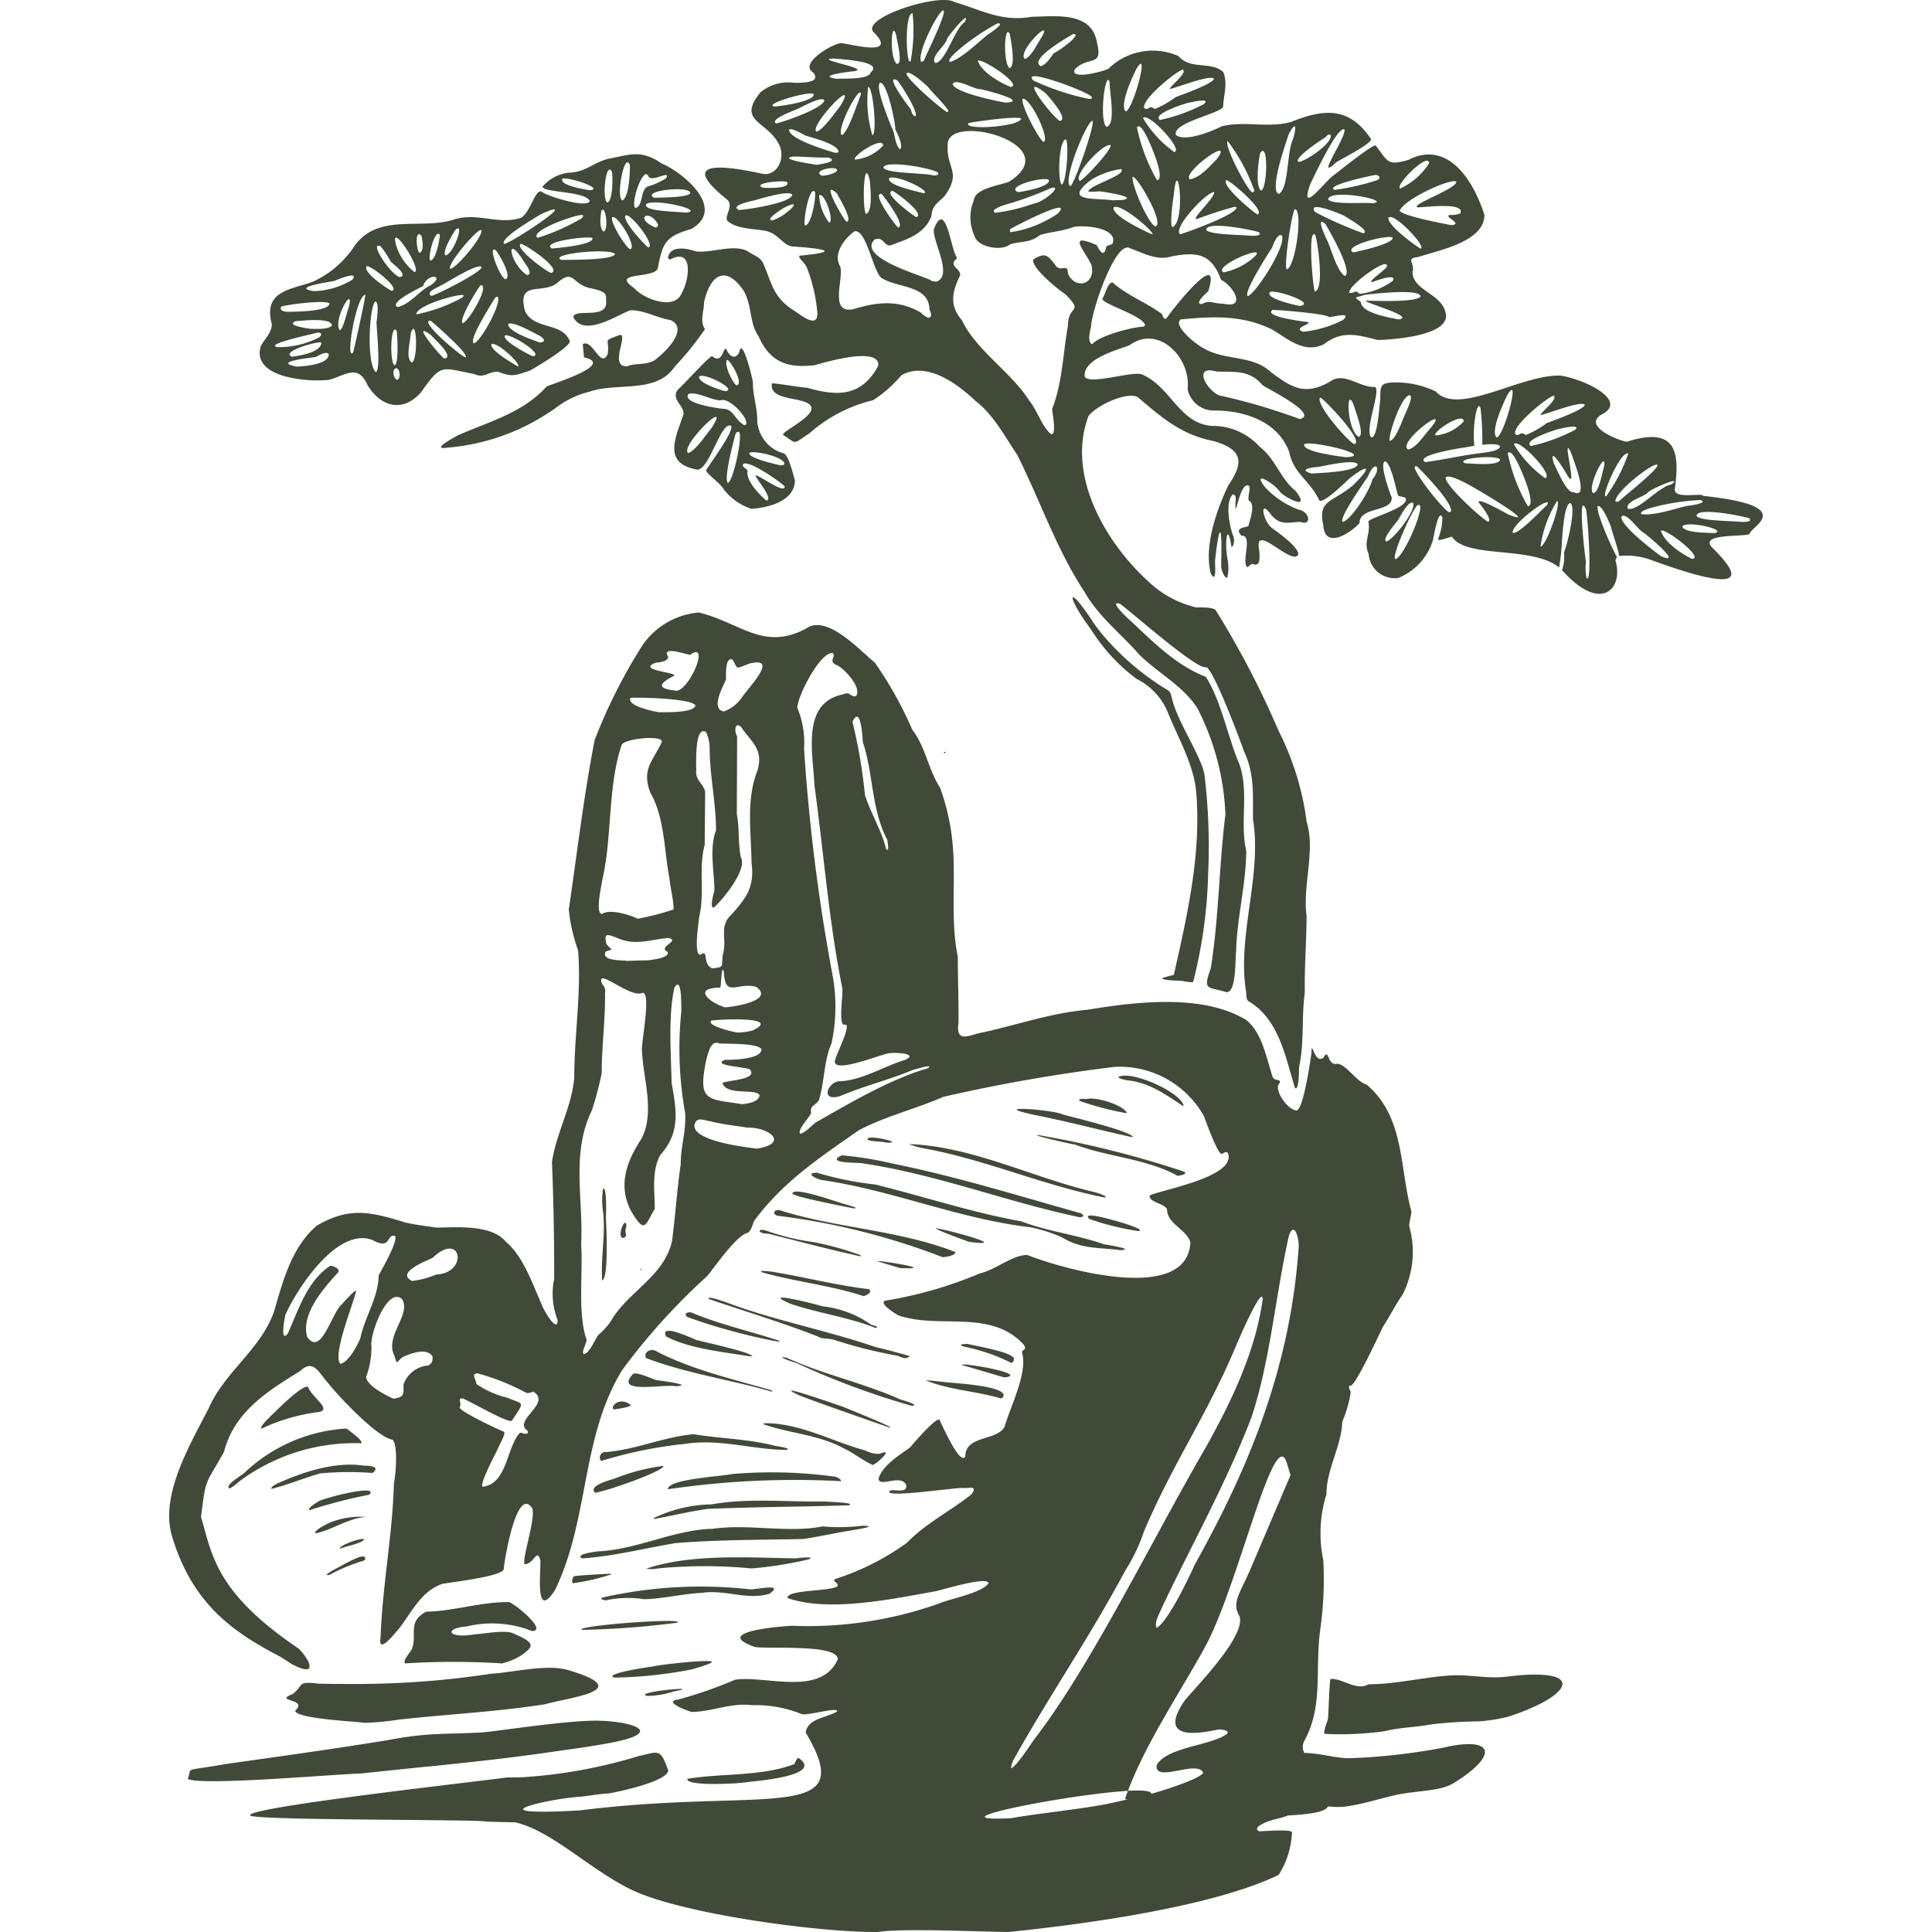
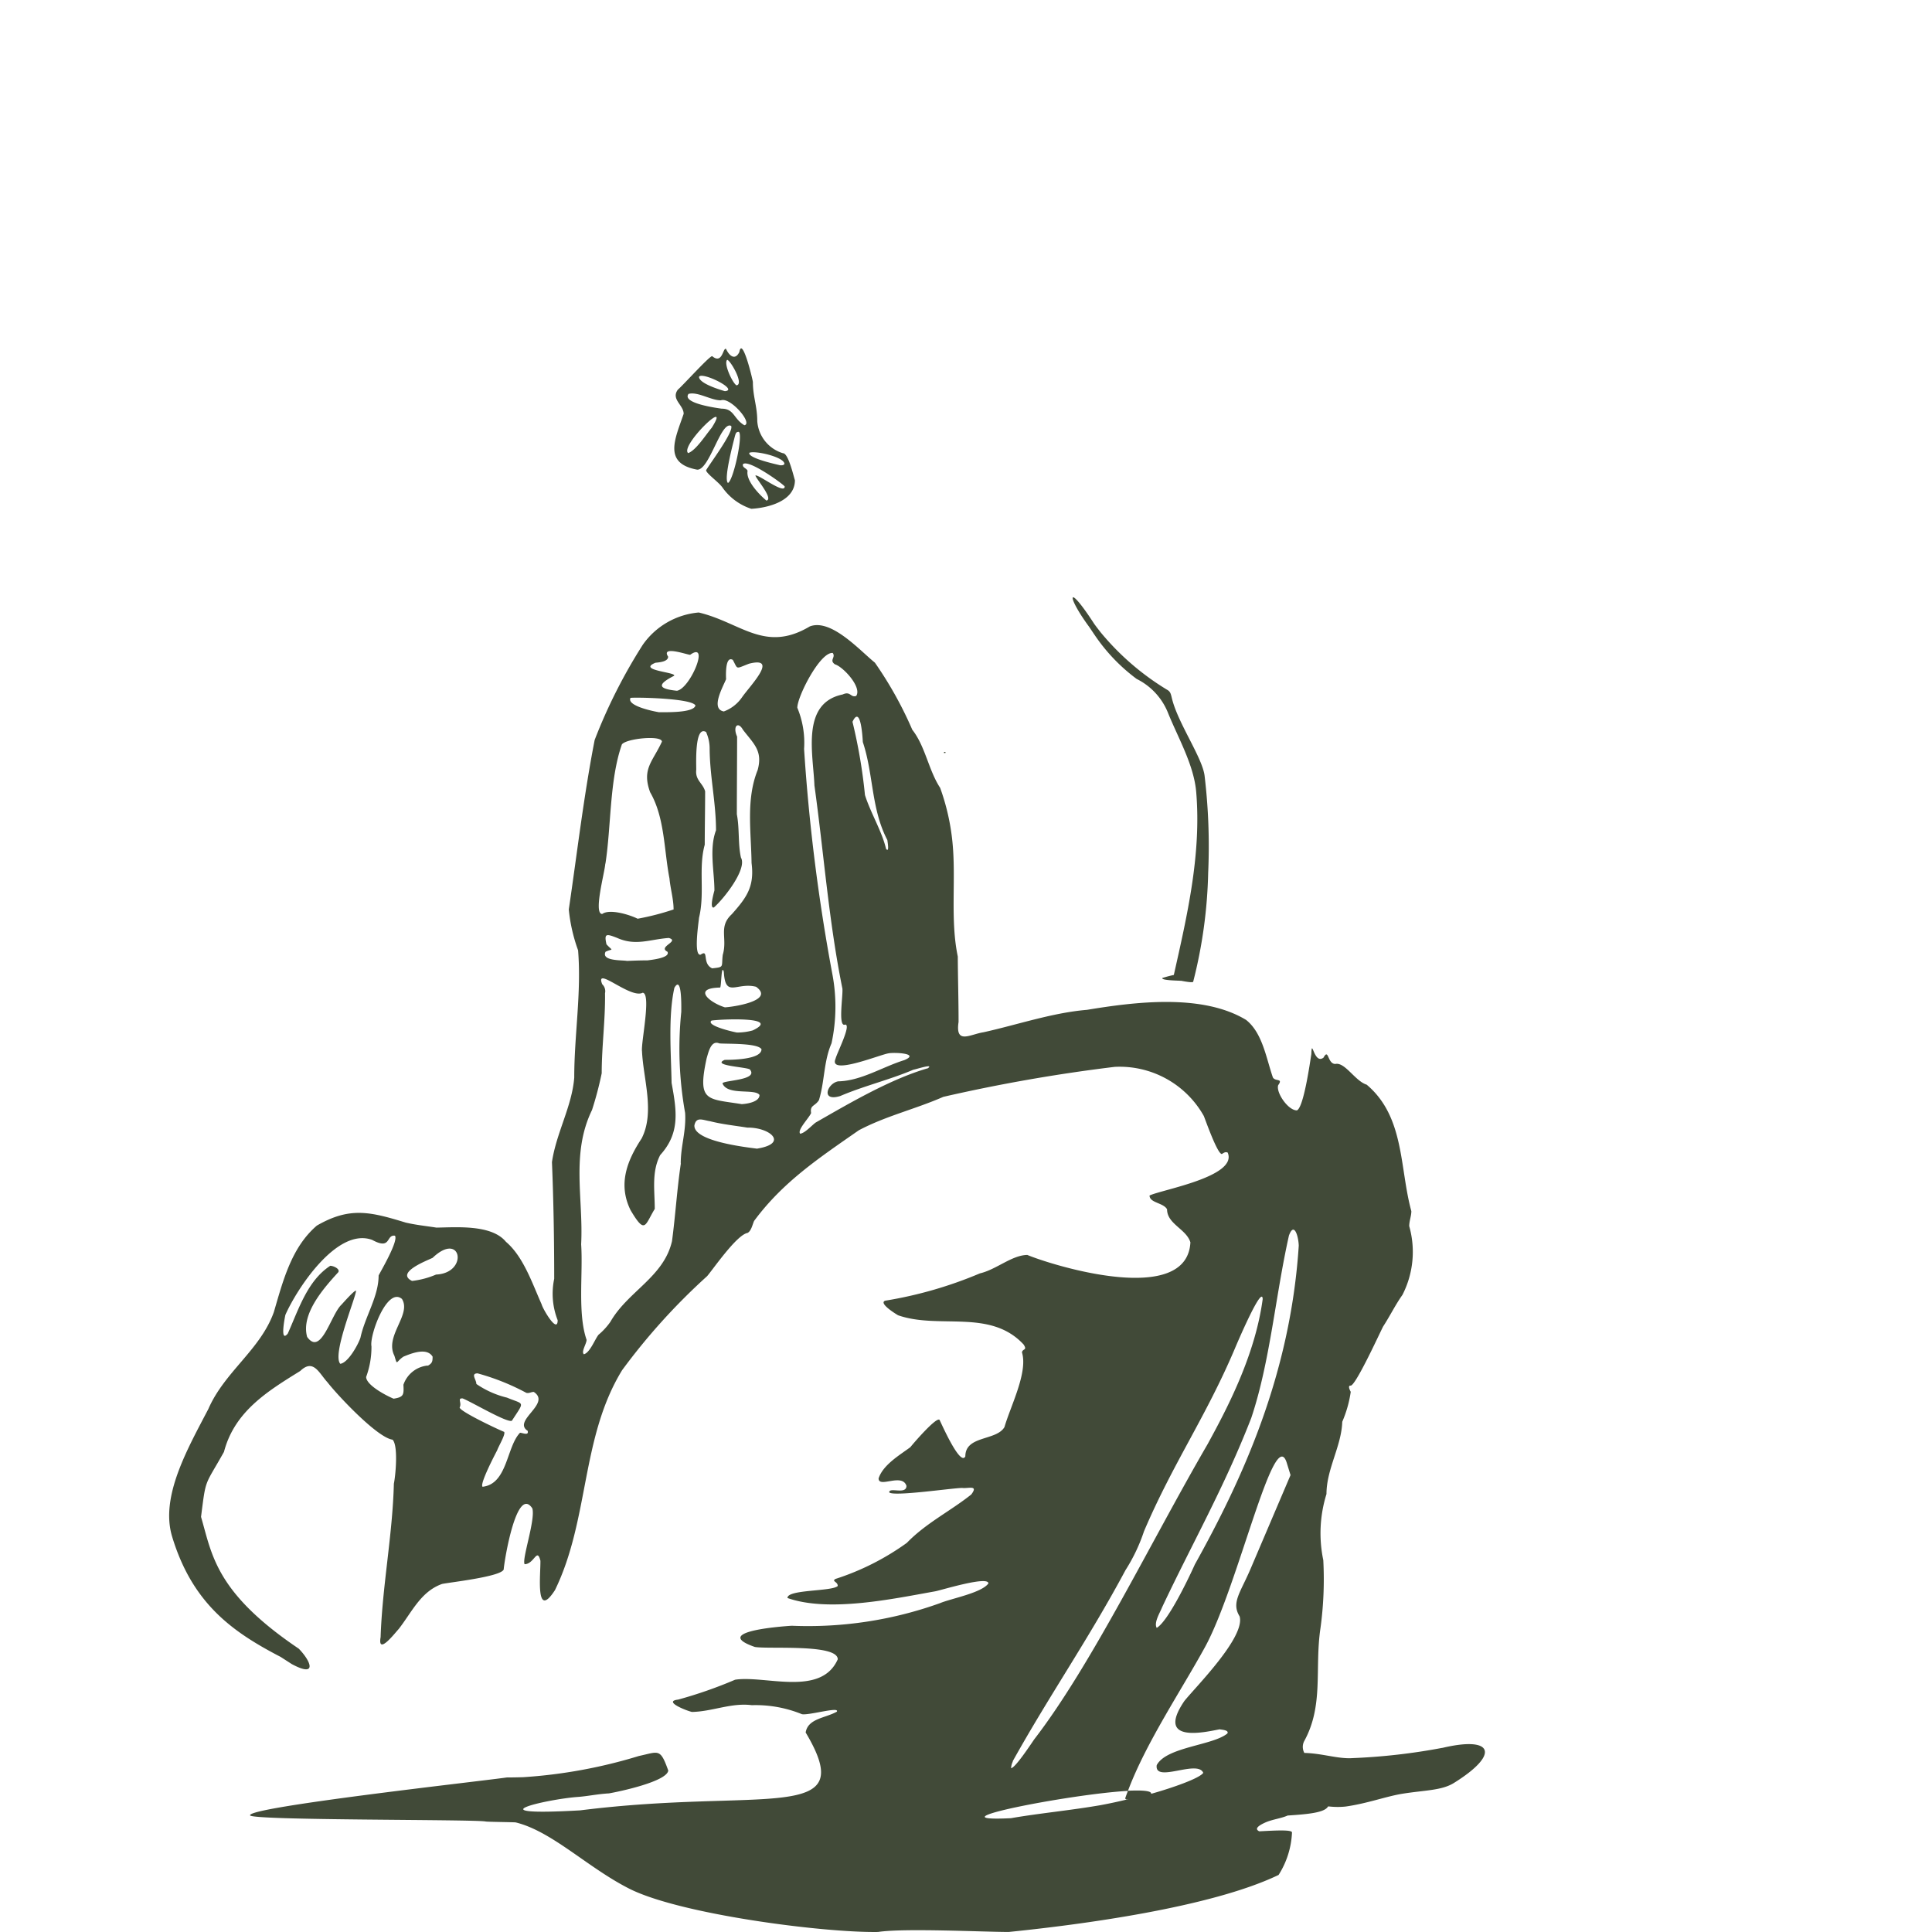
<svg xmlns="http://www.w3.org/2000/svg" fill="none" viewBox="0 0 172 172">
  <path fill="#414a38" d="M128.387 155.609a54.5 54.5 0 0 1-7.958.909c-1.275.095-2.703-.425-4.309-.46a1.13 1.13 0 0 1-.024-1.027c1.771-3.2.933-6.447 1.453-10.025.283-2.03.366-4.073.259-6.116a11.7 11.7 0 0 1 .284-5.879c0-2.232 1.334-4.251 1.405-6.435.366-.85.625-1.748.755-2.669-.059-.106-.283-.531-.035-.555.378.213 2.538-4.51 2.916-5.254.602-.921 1.086-1.924 1.724-2.822a8.4 8.4 0 0 0 .602-6.116c0-.472.189-.897.189-1.334-1.063-3.861-.578-8.394-3.979-11.263-1.015-.308-1.936-2.031-2.786-1.842-.72 0-.579-1.44-1.051-.567-.862.673-1.039-1.854-1.086-.319-.118.744-.685 4.782-1.287 5.018-.78.012-1.878-1.594-1.665-2.243.46-.638-.248-.307-.472-.685-.591-1.7-.921-3.967-2.385-5.124-3.92-2.374-9.942-1.594-14.169-.898-3.093.26-6.175 1.323-9.21 1.996-1.192.177-2.526 1.133-2.219-.921 0-1.984-.059-3.861-.07-5.821-.686-3.294-.142-6.824-.473-10.166a20 20 0 0 0-1.098-4.853c-1.027-1.558-1.322-3.707-2.48-5.171a34 34 0 0 0-3.33-5.974c-1.322-1.063-3.895-3.956-5.796-3.224-4.003 2.386-6.14-.354-9.883-1.24a6.79 6.79 0 0 0-4.982 2.87 47.6 47.6 0 0 0-4.286 8.477c-.98 5.03-1.559 10.06-2.303 15.09.119 1.24.402 2.467.827 3.636.307 3.802-.342 7.533-.342 11.335-.201 2.562-1.606 4.935-1.984 7.521.142 3.447.2 6.966.2 10.39a6.44 6.44 0 0 0 .308 3.684c0 1.275-1.346-1.039-1.429-1.417-.826-1.842-1.618-4.239-3.176-5.561-1.275-1.559-4.416-1.287-6.187-1.264-.909-.141-1.842-.236-2.739-.448-3.14-.957-4.97-1.429-7.91.271-2.268 1.948-3.011 4.924-3.826 7.698-1.204 3.365-4.392 5.313-5.833 8.631-1.854 3.554-4.298 7.805-3.223 11.359 1.818 6.009 5.431 8.512 9.658 10.708l.992.638c2.255 1.216 1.77-.189.625-1.37-7.438-5.018-7.721-8.394-8.701-11.736.448-3.518.295-2.668 2.042-5.785.945-3.613 3.897-5.408 6.79-7.202 1.168-1.122 1.664.177 2.42 1.003.909 1.169 4.44 4.936 5.797 5.113.52.519.272 3.188.118 3.92-.118 4.581-1.027 9.091-1.18 13.66-.284 1.653 1.24-.319 1.617-.732 1.169-1.499 1.96-3.329 3.85-4.002.637-.142 5.23-.638 5.49-1.287.058-.803 1.156-7.533 2.55-5.443.295 1.015-.957 4.557-.685 4.97.862-.011 1.098-1.523 1.405-.307.023 1.228-.473 5.349 1.298 2.61 3.07-6.305 2.291-13.566 5.975-19.576a56 56 0 0 1 7.568-8.371c.52-.602 2.633-3.684 3.601-3.849.33-.177.437-.744.579-1.063 2.562-3.471 5.75-5.585 9.327-8.076 2.409-1.275 5.018-1.877 7.521-2.975a148 148 0 0 1 15.255-2.669 8.59 8.59 0 0 1 7.934 4.369c.083.177 1.204 3.4 1.606 3.388.201-.118.307-.212.519-.129.945 2.148-5.903 3.306-6.954 3.825 0 .661 1.24.638 1.559 1.228 0 1.311 1.723 1.759 2.078 2.94-.296 5.703-12.02 2.149-14.523 1.122-1.381.023-2.75 1.298-4.215 1.641a36.7 36.7 0 0 1-8.43 2.432c-.65.224 1.039 1.24 1.145 1.299 3.66 1.275 8.194-.602 11.17 2.597.366.555-.095.355-.142.709.543 1.783-1.016 4.77-1.559 6.647-.72 1.24-3.483.732-3.483 2.609-.46.945-2.207-3.105-2.302-3.258-.295-.248-2.267 2.03-2.598 2.444-.944.696-2.432 1.57-2.822 2.774 0 .898 2.09-.507 2.48.662 0 .826-1.535.082-1.535.578.33.401 5.561-.378 6.494-.39.555.071 1.464-.295.815.579-1.866 1.488-4.038 2.55-5.739 4.31a22.8 22.8 0 0 1-6.352 3.211c-.378.224.201.224.201.626-.496.507-4.522.295-4.475 1.074 3.696 1.299 9.398.071 13.177-.602.59-.118 4.71-1.393 4.71-.697-.613.851-3.305 1.335-4.32 1.76a34.8 34.8 0 0 1-13.189 2.007c-1.133.071-7.167.543-3.282 1.889 1.24.212 7.379-.295 7.379 1.098-1.488 3.365-6.47 1.405-9.139 1.818a39 39 0 0 1-5.077 1.771c-1.381.154.78 1.004 1.24 1.098 1.807-.035 3.507-.838 5.325-.602a10.9 10.9 0 0 1 4.463.803c.638.118 3.389-.708 3.105-.224-1.027.578-2.574.602-2.774 1.853 4.9 8.218-3.708 4.877-20.072 6.931-9.73.555-2.94-.992-.248-1.192.874-.059 1.771-.26 2.81-.319.897-.154 5.148-1.051 5.278-2.031-.72-2.019-.839-1.677-2.61-1.299a45 45 0 0 1-10.307 1.889c-.46.012-.945.024-1.452.024-2.68.378-23.166 2.645-22.859 3.377.201.46 19.966.342 20.97.543.094.035 2.609.059 2.68.083 3.211.791 6.328 3.955 10 5.844 4.451 2.326 17.427 3.991 22.256 3.908 2.315-.354 9.363 0 11.63 0 6.187-.626 17.935-2.149 24.027-5.077a7.65 7.65 0 0 0 1.193-3.778c.012-.272-1.547-.177-2.916-.106-.319-.154-.331-.39.531-.78.626-.283 1.429-.366 1.995-.625 1.606-.107 3.105-.225 3.531-.709.023-.035.059-.071.082-.106.52.059 1.051.071 1.57.012 1.913-.272 3.578-.898 5.018-1.134 1.972-.319 3.507-.283 4.593-.956 4.145-2.574 3.507-4.203-1.015-3.129m-98.104-34.181c-.78-.779 1.334-5.809 1.393-6.518-.118-.094-1.145 1.075-1.299 1.24-.944.874-1.806 4.629-3.058 2.869-.578-2.066 1.547-4.415 2.775-5.761.177-.307-.472-.579-.72-.567-2.043 1.334-2.822 3.908-3.779 6.033-.743.909-.236-1.57-.212-1.665.956-2.184 4.57-7.851 7.734-6.671 1.712.933 1.204-.495 2.019-.377.342.46-1.323 3.258-1.453 3.542 0 1.889-1.216 3.66-1.617 5.537-.213.638-1.098 2.232-1.795 2.326m7.78.154a2.54 2.54 0 0 0-2.16 1.712c.047.885.036 1.098-.873 1.239-.638-.259-2.445-1.204-2.445-1.936a7.7 7.7 0 0 0 .473-2.727c-.19-.957 1.393-5.337 2.715-4.216.874 1.394-1.57 3.295-.673 5.054.284.933.107.555.803.083.661-.272 2.078-.862 2.598 0 0 .436-.036.59-.437.814m.744-8.123a7.5 7.5 0 0 1-2.137.567c-1.523-.744 1.381-1.83 1.83-2.055 2.574-2.455 3.235 1.358.307 1.488m8.147 13.885c.165.508-.473.189-.673.201-1.205 1.251-1.11 4.557-3.33 4.805-.283-.212 1.05-2.774 1.299-3.247.106-.33.79-1.464.614-1.641-.614-.248-3.956-1.83-3.956-2.172.225-.425-.248-.839.272-.803.803.318 4.002 2.219 4.38 1.983 1.17-1.806 1.11-1.405-.437-2.054a8.2 8.2 0 0 1-2.727-1.216c0-.39-.531-.933.106-.945a20.6 20.6 0 0 1 4.345 1.736c.26.059.402-.083.661-.083 1.582 1.039-1.9 2.539-.566 3.448m18.289-68.61c.472.861.2.803 1.44.33 2.704-.685.071 1.984-.614 2.975a3.4 3.4 0 0 1-1.63 1.276c-1.192-.213-.117-2.114.201-2.87 0-.047-.141-2.172.614-1.711m1.488 36.436c.874 1.003-2.42.968-2.42 1.263.437 1.11 2.892.425 3.294 1.027 0 .626-1.133.791-1.582.815-3.082-.496-3.967-.177-3.13-4.061.166-.555.39-1.665 1.134-1.346.662.059 3.424-.048 3.755.519 0 .945-2.787.945-3.27.945-1.205.507 1.759.625 2.207.838m-2.196-5.514c-1.298-.39-2.975-1.712-.425-1.76.118-.082.095-2.172.33-1.404.13 2.385 1.134.897 2.87 1.334 1.76 1.275-2.243 1.818-2.775 1.83m2.48 2.054c-.46.13-.933.19-1.405.19-.248-.036-2.81-.615-2.267-1.063.661-.118 6.328-.39 3.672.873m-4.168-26.589c.212.46.33.968.33 1.488.012 2.467.567 4.817.567 7.285-.626 1.665-.142 3.672-.142 5.36-.035.142-.472 1.641-.047 1.511.886-.767 2.987-3.435 2.409-4.439-.272-1.193-.118-2.598-.366-3.86 0-2.291.024-4.606.024-6.908-.414-.933.082-1.393.519-.614.956 1.252 1.783 1.865 1.31 3.59-1.05 2.609-.578 5.49-.542 8.276.271 2.114-.45 3.082-1.76 4.558-1.216 1.121-.366 2.136-.803 3.612-.141 1.099.177 1.087-.944 1.205-.933-.425-.26-1.748-1.027-1.216-.638.141-.19-2.787-.142-3.294.531-2.185-.07-4.416.508-6.494 0-1.57.035-3.188.035-4.758-.213-.744-.897-.98-.791-1.925 0-.626-.142-3.908.85-3.365m-4.487-6.152c.307-.035 1.134-.082 1.134-.543-.673-1.027 1.747-.153 1.96-.165 1.794-1.275 0 3.023-1.18 3.2-1.642-.166-1.82-.532-.249-1.334.248-.32-3.341-.473-1.665-1.157m-2.22 3.13c.107-.072 5.456 0 5.786.672-.153.685-2.715.59-3.235.602-.319-.047-2.916-.543-2.55-1.275m-2.23 14.758c.519-3.33.353-7.438 1.463-10.614.366-.532 3.566-.85 3.566-.248-.827 1.794-1.806 2.42-1.05 4.498 1.31 2.267 1.227 5.124 1.723 7.675.083.92.366 1.853.366 2.763a23 23 0 0 1-3.2.826c-.673-.342-2.48-.91-3.152-.425-.815.012.236-3.743.271-4.475m5.538 7.84c.271.555-1.452.72-1.771.767-.614 0-1.228.024-1.842.048-.378-.083-2.314.035-1.901-.815.673-.319.697 0 .083-.661-.225-.992-.012-.945.932-.579 1.677.756 2.917.13 4.617.012 1.015.295-1.027.78-.118 1.228m1.192 18.832c-.342 2.279-.484 4.652-.79 6.931-.733 3.199-3.932 4.463-5.49 7.19a6 6 0 0 1-1.052 1.145c-.33.414-.755 1.583-1.299 1.736-.271-.212.237-.933.237-1.287-.815-2.35-.307-5.915-.484-8.501.212-4.073-.921-8.076.968-11.96a31 31 0 0 0 .862-3.27c0-2.386.33-4.76.295-7.12a.85.85 0 0 0-.248-.803c-.697-1.7 2.515 1.334 3.601.755.791.071-.165 4.475-.06 5.219.119 2.491 1.158 5.42-.035 7.757-1.322 2.007-2.113 4.097-.98 6.388 1.311 2.208 1.264 1.334 2.15-.118 0-1.642-.296-3.283.483-4.794 1.783-1.96 1.476-3.908 1.016-6.423-.047-2.61-.319-5.927.248-8.466.685-1.204.614 1.76.614 2.138a32.4 32.4 0 0 0 .342 8.996c.106 1.63-.39 2.928-.39 4.499m6.825-1.311c-1.11-.141-5.691-.673-5.608-2.078.165-.803.732-.472 1.405-.366 1.062.272 2.208.39 3.306.567 1.995-.036 3.707 1.405.897 1.865m9.386-36.188c.957 2.857.733 5.95 2.185 8.725 0 .071.212 1.193-.118.78-.366-1.57-1.382-3.212-1.878-4.794a47 47 0 0 0-1.11-6.517c.768-1.63.91 1.664.921 1.806m5.762 29.045c-3.317.968-6.954 3.105-9.965 4.83-.366.271-.944.932-1.37.991-.306-.307.792-1.405.969-1.842-.118-.72.33-.578.696-1.145.52-1.689.414-3.436 1.122-5.065.437-2.031.46-4.133.07-6.175a168 168 0 0 1-2.514-20.025 8.14 8.14 0 0 0-.602-3.672c0-1.003 2.03-4.982 3.152-4.876.296.401-.342.637.201 1.015.709.2 2.42 2.031 1.89 2.81-.508.177-.497-.46-1.205-.13-3.731.768-2.621 5.313-2.515 8.1.838 6.022 1.275 12.102 2.491 18.088.06.685-.413 3.483.248 3.2.567 0-.732 2.527-.862 3.046-.637 1.523 3.908-.354 4.711-.484.496-.106 2.858 0 1.417.602-1.948.602-3.86 1.854-5.892 1.89-.968.176-1.582 1.841.178 1.31 2.125-.91 4.392-1.44 6.529-2.35.141 0 1.889-.59 1.275-.118M114.75 110c.461-1.275.85.071.874.897-.744 11.465-4.983 20.721-9.245 28.372-.732 1.618-2.432 5.089-3.4 5.656-.272-.473.295-1.358.472-1.819 2.645-5.62 5.549-10.697 7.946-16.872 1.677-5.006 2.149-10.874 3.353-16.234m-24.594 46.803c3.33-5.975 6.742-10.851 10.048-17.026a15.4 15.4 0 0 0 1.641-3.448c2.598-6.092 5.526-10.201 8.112-16.317.023-.059 2.42-5.738 2.456-4.357-.685 5.125-3.306 9.989-4.912 12.929-5.042 8.678-10.331 19.659-15.432 26.27-.496.732-1.7 2.527-2.054 2.563.011-.201.059-.402.153-.591m12.315 2.857c.023-.259-.803-.318-2.066-.259-.083.236-.177.46-.248.696.023.024.059.048.082.071.095 0 .225-.023.366-.059a43 43 0 0 1-2.656.579c-2.728.472-5.455.72-7.958 1.157-7.545.366 5.195-2.137 10.414-2.432 1.605-4.286 4.758-8.962 6.859-12.799 2.952-5.384 6.175-20.025 7.285-16.388l.331 1.074-3.554 8.336c-.909 2.137-1.736 3.011-.98 4.239.543 1.853-4.014 6.387-4.923 7.544-2.645 3.896 2.054 2.704 3.152 2.515.106.036.85.047.685.366-1.287 1.075-5.431 1.193-6.293 2.822-.225 1.641 3.636-.531 4.144.685-.319.484-2.704 1.322-4.628 1.865" />
-   <path fill="#414a38" d="M66.72 158.632c.26-.048 6.777-.52 4.357-2.137-.178.07-.248.401-.378.566-2.987 1.11-6.388.791-9.493 1.299-.26.708 4.935.437 5.514.26m67.417-9.351c-1.724.212-3.282-.213-5.018-.107-2.361.142-4.888.792-7.261.78-1.122.637-2.255-.52-3.4-.473-.107.13-.189 3.354-.237 3.59-.059.2-.413 1.098-.307 1.299 1.771.094 3.542.011 5.302-.225 1.523-.366 2.727-.342 4.297-.626a38 38 0 0 1 4.156-.259 15 15 0 0 0 2.598-.414c5.915-1.924 6.99-4.463-.142-3.565m-96.002 8.005c1.618-.166 3.235-.343 4.853-.52 2.184-.248 4.357-.519 6.482-.838 1.912-.26 3.412-.484 4.569-.697 5.762-1.027 1.854-2.078-1.216-2.031-2.857.048-8.253.898-9.941 1.051-1.5.071-2.61.083-3.66.13a28 28 0 0 0-3.98.425c-.236.036-.472.083-.732.13-4.722.768-9.575 1.441-14.345 2.114-4.026.708-3 .224-3.436 1.334 1.18.637 12.917-.414 15.444-.484 1.96-.213 3.955-.414 5.962-.626m-12.043-6.458c-1.842.72 1.429.377.2 1.487 0 .72 5.432.968 6.211 1.086.555-.011 1.086-.059 1.63-.106.424-.047.85-.094 1.286-.165.508-.059 1.016-.106 1.524-.165 3.86-.378 7.84-.626 11.594-1.217 2.255-.637 8.17-1.239 2.043-3.046-1.901-.555-4.936.225-6.884.331-3.825.59-7.686.885-11.559.909h-.578c-1.063 0-2.137 0-3.188-.024-1.984-.259-1.3.166-2.28.898m31.502.189c.815 0 1.63-.142 2.409-.402 3.01-.531-3.66.024-2.409.402m5.821-3.035c-.248-.248-4.806.272-5.266.413-.378.036-4.428.65-3.471.992a38.5 38.5 0 0 0 6.99-.744c.26-.094 1.735-.495 1.735-.661m-27.333.142a68 68 0 0 1 8.63 0 5.7 5.7 0 0 0 1.819-.779c.909-.709 1.287-1.016-.791-1.878-.626-.377-2.763.048-3.507.071-2.255.413-2.81-.531-.637-.708a9.64 9.64 0 0 1 5.797.413c1.428-.024-1.583-2.479-2.055-2.574-2.385-.047-4.97.815-7.367.85-1.736.909-.756 2.066-1.287 3.353-.154.296-.838 1.016-.59 1.264m15.691-3.023s.095.024.13.024c2.81-.059 5.62-.272 8.407-.638.779-.46-8.548.213-8.548.614m16.777-3.211c1.31-.921-1.086-.378-1.688-.366-4.38-.496-8.82-.26-13.13.708-.366.154-.118.177.19.272a9.3 9.3 0 0 1 3.435-.107c1.677-.035 3.46-.484 5.16-.566 2.054-.319 4.085.696 6.033.07m-17.51-.932a18.4 18.4 0 0 0 3.389-.78v-.059c-.106-.011-3.259.154-3.342.237-.059.153-.224.484-.047.59m19.848-2.196c-4.097-.059-9.375-.437-13.33.921.342.047.685.047 1.027-.024a43 43 0 0 1 8.348 0c1.712-.141 3.4-.413 5.065-.803.756-.307-.933-.13-1.098-.094m-19.033 0c2.763-.189 5.55-.898 8.288-1.358 3.767-.307 7.592-.283 11.382-.366 1.44-.213 2.858-.543 4.298-.768.354-.07 2.515-.389.968-.413-1.169.142-2.35.166-3.53.059-3.129.614-6.6-.248-9.788.213-3.377.059-6.765 1.854-10.19 2.007-.082.012-2.207.248-1.44.626m6.399-3.507c1.582-.283 3.164-.673 4.77-.897 4.18-.177 8.371-.189 12.55-.319.768-.248-1.935-.307-2.136-.342-3.318.059-6.777-.331-10.06.259a12.3 12.3 0 0 0-5.148 1.217c0 .035 0 .07.024.082M53 132.892c1.133-.177 5.856-1.842 6.069-2.349 0-.012-.012-.024-.024-.036-1.5.189-2.975.579-4.38 1.146-.13.047-2.42.614-1.665 1.239m21.878-1.039c-.035-.212-.342-.33-.531-.389a41.8 41.8 0 0 0-9.174-.236c-.968.224-5.715.436-5.715 1.357a77.5 77.5 0 0 1 15.42-.72m-45.539 8.336c.956-.52 1.972-.945 3.022-1.252l.13-.094c.248-.874-2.019.519-2.326.661-.153.071-1.653.862-.814.685m.944-2.326c.543-.26 1.818-.413 2.149-.838-.354-.178-2.456.649-2.149.838m2.326-2.834a7.5 7.5 0 0 0-3.188.484c-.2.095-1.476.673-1.37.992 1.488-.295 3.047-1.405 4.558-1.476m.259-1.972c.91-.98-3.896.26-4.474.567-.095.059-1.051.602-.874.815a46 46 0 0 1 5.349-1.382m-4.451-1.889a27.6 27.6 0 0 1 4.734-.047c.85-.661-.578-.649-.755-.649-2.562-.39-5.36.543-7.687 1.57-.118.071-.684.331-.543.496 1.429-.354 2.846-.956 4.263-1.358m-8.017 1.334c.307-.165.59-.366.838-.614a17.23 17.23 0 0 1 10.898-3.424c.26-.2-1.299-1.298-1.323-1.31a14.38 14.38 0 0 0-9.126 3.991c-.32.248-1.771 1.109-1.276 1.346m57.878-3.082a2.6 2.6 0 0 1-1.299-.307c-2.987-.815-5.856-2.468-9.008-2.42-.012.011-.024.047-.024.094 2.302.815 4.912.921 7.12 2.137.909.413 1.724 1.11 2.61 1.488.353-.13 1.97-1.571.59-.992m-24.76.626c2.42-.744 4.9-1.252 7.415-1.512 3.164-.495 6.057.532 9.15.532.26-.177-.956-.331-1.027-.343-2.456-.637-4.841-.649-7.332-1.05-2.598.212-5.195 1.393-7.793 1.582-.472-.071-.744.555-.413.803m21.547-4.818c-.412-.13-6.812-2.385-3.907-1.015 2.62.992 5.348 1.913 8.005 2.857.732.106-3.625-1.641-4.085-1.83m-47.653-1.747c-.366-.52-3.377 2.585-3.814 3.022-.06.071-.52.567-.354.65a16.7 16.7 0 0 1 5.148-1.488c1.098-.248-.65-1.311-.98-2.172m27.203 1.948c.283-.036 1.464-.201 1.511-.39-1.027-.815-1.9.177-1.511.39m27.817-2.563c2.208.862 4.404.921 6.635 1.582.166-.059.19-.106.248-.271 0-.827-4.108-1.063-4.545-1.122-.437 0-2.35-.283-2.35-.189m-2.326 1.665c-3.294-1.476-6.836-2.208-10.107-3.707-1.192-.213.662.413.957.508a69.6 69.6 0 0 0 10.201 3.778c.791-.071-.933-.532-1.05-.579m-23.757-2.278c-1.806 1.865 2.728.897 3.779 1.109 1.806-.094-1.606-.531-1.748-.554-.401-.119-1.606-.709-2.03-.555m1.121-1.406c3.625 1.382 7.498 1.925 11.182 2.988.106-.024.153-.024.011-.107-3.435-1.003-6.966-1.794-10.2-3.447-.461-.343-1.217-.024-.993.566m28.125.626c1.51.425 2.951.874 3.73 1.087h.237c1.83-.331-3.967-1.323-3.967-1.099m-22.563-5.879c3.234 1.109 6.517 2.089 9.728 3.341.437.283.992.142 1.5.319a40 40 0 0 0 5.49 1.381c.342.059.732.378 1.039.177l.189-.118-1.145-.319a34 34 0 0 0-1.866-.472c-4.392-1.511-9.103-2.385-13.448-4.038-.319-.083-1.558-.578-1.476-.26m27.204 5.372c.035-.625-3.306-1.157-4.133-1.369-.295.012-.956.012-.342.236 1.464.295 2.892.779 4.227 1.452.177-.059.189-.118.248-.319m-30.982-2.042c1.983 1.086 5.218 1.405 7.403 1.771h.295c-.307-.413-4.368-1.275-4.97-1.44-.237-.083-3.342-1.571-2.728-.343m1.984-1.676a53 53 0 0 0 7.934 2.148c.118-.011.366 0 .13-.082-2.503-.815-5.077-1.405-7.521-2.385-.52-.319-1.122 0-.544.33m9.056-1.239c2.527.862 5.148 1.192 7.64 2.172.39-.118-.39-.283-.414-.295a9.35 9.35 0 0 0-4.357-1.641c-.53-.177-5.714-1.488-2.869-.236m7.014-1.287c-2.834-.331-5.656-1.063-8.454-1.523-.2-.048-1.511-.201-1.05.023 2.951.85 6.15 1.157 9.043 2.126.236-.071.839-.343.473-.614m-23.662-8.986a6.8 6.8 0 0 0-.023 1.96c.271 2.114-.213 4.192-.06 6.234.591-.153.367-5.041.331-5.478 0-.142.118-2.716-.236-2.716m24.382 6.471c.094.047.767.248 2.03.625 3.578.166-1.865-.696-2.03-.625m-21.1.791h.048c.153-.154-.095-.107-.047 0m12.291-4.818a62 62 0 0 1 14.64 3.684c.26-.012 1.134-.13 1.134-.46-4.995-1.948-10.402-2.102-15.455-3.66-.603-.272-1.016.283-.32.448m-.885 1.582c2.716.685 5.443 1.405 8.17 2.007.178-.035.036-.082-.07-.141a28 28 0 0 0-4.014-1.11 21 21 0 0 1-4.227-1.015c-.78-.284-.933.247.141.259m4.676-4.793c6.305.897 12.279 3.471 18.631 4.215a13.7 13.7 0 0 1 2.81.885c1.795 1.098 3.294.898 5.219 1.157 1.381-.059-1.063-.472-1.429-.519-2.397-.838-5.018-1.145-7.367-2.043-4.369-.779-8.702-2.219-13.012-3.282a29 29 0 0 1-5.195-1.051c-1.11.024-.059.543.355.638m10.212 4.333c.72.378 2.102.862 2.964 1.181 4.286.566-2.964-1.37-2.964-1.181m13.697-.85c1.405.496 2.857.85 4.321 1.074.945-.082-2.043-.932-2.102-.944-.283-.059-2.975-.874-2.231-.13m-41.596 1.688c.673-.059.106-.472.378-.98 0-1.133-.827.638-.378.98m21.122-6.683c6.707.945 13.035 3.46 19.624 4.841.318-.035.436-.118.13-.342-5.562-1.559-11.052-3.271-16.696-4.416a32 32 0 0 0-4.616-.756c-1.44.65.92.65 1.558.685m-5.974 2.716c.118.295 4.794 1.181 5.467 1.322.625 0-.662-.342-.673-.342-.638-.154-4.664-1.653-4.794-.98m11.748-4.015c5.443.992 10.603 3.295 16.057 4.369.095-.012.095 0 .083-.106a4.2 4.2 0 0 0-1.05-.39c-5.444-1.275-10.828-4.061-16.46-4.262.437.177.91.307 1.382.389m23.118 2.067a88 88 0 0 0-12.928-3.247c-1.063-.106 2.822.791 3.223.838 2.94 1.11 6.388 1.252 9.139 2.787.129-.024.98-.154.566-.378m-13.637-5.112c3.022.578 5.998 1.381 9.008 2.042.024 0 .036 0 .059-.024-.129-.519-5.868-1.877-6.245-2.007-.886-.413-6.565-.838-2.81-.023m-14.535 2.302c.402.153 1.17.118 1.653.236 1.89.094-1.983-.85-1.653-.236M96.78 97.85c-.083 0-.826-.107-.685.153 1.335.472 2.716.838 4.109 1.086l.118-.024c-.354-.708-2.774-1.44-3.554-1.227m2.799-1.96c0 .153.602.248.755.295 1.937.177 3.377 1.216 4.959 2.267h.095c-.237-1.193-4.629-3.176-5.81-2.562m51.986-51.809c-.814-.083-2.562.295-2.444-.567.449-3.27.118-5.573-4.262-4.18-.236.071-4.097-1.287-2.279-2.408 2.433-1.217-1.346-3.094-3.601-3.472-3.483-.165-9.138 3.649-11.146 1.405a8.3 8.3 0 0 0-3.601-.803c-1.428.024-1.31.308-1.346 1.606-.082.508-.248 3.554-.826 3.259-.555-.803.933-4.18.354-4.463-1.381.083-2.751-1.405-3.991-.472-2.278 1.31-3.471.496-5.313-.886-1.629-1.5-4.05-.956-5.951-2.09-.448-.177-2.81-1.995-2.03-2.562 2.833-.271 5.454-.413 8.135.898 1.499.897 2.845 2.148 4.593 1.322 1.653-1.275 2.999-.838 4.817-.39 1.24-.023 6.801-.366 5.998-2.562-.449-1.582-2.905-1.889-2.905-3.495.236-.85-.696-1.192.543-1.334 1.606-.567 5.857-1.299 5.857-3.743-.98-3.081-3.259-6.694-6.766-4.9-1.936.579-1.83.095-2.916-1.275-.272-.141-3.412 2.409-3.896 2.763-.886.791-2.881 3.389-1.937.697.366-.744 2.362-5.077 3.035-4.912.318.531-2.74 4.83-.709 2.94.484-.307 3.105-1.63 3.105-2.055-1.924-2.845-4.085-2.762-7.166-1.523-2.078.555-4.062-.13-6.14.378-.838.437-3.306 1.429-4.073.768-.355-1.086 3.872-1.878 4.203-2.492.023-1.062.437-2.03.012-3.105-1.063-.992-2.905-.165-3.979-1.417a5.63 5.63 0 0 0-6.234 1.11c-.343.225-3.472 1.063-3.011.071 1.228-1.275 2.55-.118 1.972-2.42-.473-2.751-3.66-2.303-5.797-2.267-2.68.484-4.452-.602-6.884-1.31C83.58-.68 76.165 1.728 77.9 2.98c2.007 2.173-2.42.85-3.082.862-.956.177-3.66 1.842-2.432 2.61.862 1.015-1.358.909-1.677.92a3.88 3.88 0 0 0-2.999.839c-2.102 2.562.449 2.527 1.582 4.522.756 1.334-.141 3.022-1.464 2.727-5.171-1.121-6.659-.555-3.117 2.29.697.568-.319 1.548.071 1.925.886.815 2.822.662 3.66.957.898.307 1.37 1.263 2.126 1.31 3.542.248 3.766.52.684.815-.378.035.402.65.555 1.004.484 1.216.791 2.49.933 3.79.283 1.983-1.523.425-2.078.082-1.877-1.169-1.984-2.562-2.716-4.18-.248-.554-.79-.696-1.298-1.027-1.181-.779-3.306.13-4.711-.047-.732-.271-2.291-.567-2.468.555.059.13.059.154.224.154 2.043-1.075 1.712 1.782.98 3.046-.685 1.558-3.447.425-4.215-.484-2.16-1.476 1.653-.815 2.09-1.724.449-2.314.673-2.87 2.999-3.542 3.164-1.842-.767-5.042-2.645-5.833-1.641-1.121-2.538-.885-4.38-.484-1.594.236-2.232 1.275-3.944 1.31-.885.119-1.7.556-2.278 1.24.07.543 3.648.378 4.191 1.24 0 .744-3.707-.33-4.31-.815-.566-.153-1.003 2.008-1.865 2.374-1.995.59-3.696-.473-5.762.082-2.999 1.063-7.001-.673-9.103 2.562a8.8 8.8 0 0 1-3.601 3.023c-1.925.708-4.463.78-3.648 3.778 0 .732-.638 1.31-.969 1.925-.968 2.987 4.652 3.258 6.164 3.01 1.476-.484 2.515-1.345 3.33.496 1.168 1.949 3.128 2.444 4.722.673 1.877-2.62 1.76-2.243 4.734-1.676.992.437 1.205-.224 2.173-.189 1.275.472 1.452.342 2.822-.106.708-.402 3.554-2.102 3.554-2.61-.661-1.723-3.13-.991-3.98-2.656-.79-2.881 1.595-1.453 2.882-2.562 1.476-1.276 1.251.153 2.952.496 1.57.318 1.346.602 1.381 1.192.106 1.63-2.798.555-2.928 1.37.944 1.9 4.061-.284 5.1-.602 1.193-.024 2.362.684 3.554.873 1.783.815-.72 3.105-1.511 3.637-.945.413-1.523.153-2.373.484-1.618.023.165-2.881-.626-2.798-1.665.613-.862.283-1.086 1.712-.65 1.334-1.31-1.37-2.208-.898-.012.024.106 1.17.106 1.181 2.916.65-3.117 2.432-3.341 2.61-2.137 2.349-5.077 3.093-7.864 4.32-.377.213-2.538 1.347-.956 1.11a19.3 19.3 0 0 0 9.918-3.742 8.1 8.1 0 0 1 2.774-1.252c2.444-.838 5.904.213 7.521-2.196a27 27 0 0 0 2.716-3.365c-.496-.732-.083-1.535-.083-2.408.603-2.586 2.02-3.271 3.566-.945.732 1.37.449 2.763 1.287 4.003.992 2.196 2.444 2.869 4.994 2.562.59-.154 5.81-1.771 5.668.047-1.464 2.715-3.566 2.774-6.329 1.96-.484 0-3.081-.46-3.14-.378-.26 1.228 1.747 1.287 2.49 1.511 3.012.697-1.558 2.633-1.51 3.058 1.334.898.85.815 2.326-.106a13.2 13.2 0 0 1 5.702-2.975 11.3 11.3 0 0 0 2.515-2.22c2.255-1.287 5.03.791 6.612 2.302 1.523 1.134 2.657 3.224 3.696 4.782 2.007 3.98 3.53 8.49 5.986 12.185 1.228 2.196 3.294 3.778 4.935 5.655 1.653 1.606 3.908 2.787 5.136 4.747 1.5 2.928 2.35 6.14 2.48 9.422-.567 4.557-.579 9.15-1.299 13.684-.697 1.995-.39 1.63 1.417 2.149.862-.012.732-2.834.838-3.672.071-2.987.897-5.986.897-8.926-.578-2.456.26-5.242-.602-7.686-.98-2.256-1.665-5.774-2.999-7.793-2.609-1.015-4.652-3.058-6.659-4.959-.236-.177-2.066-1.9-.98-1.547.98.697 6.919 5.975 7.686 5.644.685.248 3.2 7.002 3.365 7.521.933 1.948.78 3.85.791 6.01.827 5.065-1.452 10.414-.602 15.443.024.307-.012.52.166.744 2.703 1.559 3.282 4.83 4.156 7.687.023.035.059.07.082.106.319-.047.272-1.594.307-1.925.473-2.196.201-4.427.508-6.647-.047-2.267.153-4.546.153-6.824-.366-2.598.803-5.821.012-8.324a25 25 0 0 0-2.491-8.1 80 80 0 0 0-5.608-10.756c-.248-.284-1.323-.26-1.724-.248a9.3 9.3 0 0 1-3.578-1.712c-4.073-3.341-8.135-9.764-6.021-15.337.65-.874 3.294-2.185 4.368-1.689 2.161 1.842 3.909 3.377 6.801 3.932 2.551.756 2.692 1.877 1.275 3.932-1.039 2.172-2.172 5.407-1.57 7.828.567 1.062.366-.898.39-1.122.307-2.834.661-4.002.543.342-.024.673.508 1.5.567 1.063a3.7 3.7 0 0 0 .023-1.393c-.33-1.724-.024-3.554.319-1.299.035.272.389-.354.165-.909-.33-.838-.744-2.975-.047-3.696.354 0 .272.508.248.744-.059 1.89.366-2.007 1.204-1.511.166.342-.141.874-.023 1.31.649.32.106 1.677-.036 2.267-.094.118-1.358.107-.602.862 1.039-.07-.059 2.42.52 2.799.188-.083.212-.248.46-.284.744.284.614-.566.602-1.169-.614-2.727 2.916 1.44 3.471.32 0-.71-1.889-2.008-2.396-2.386-.756-.626-1.134-2.692 0-1.11.838.957 1.476.626 2.597.602.992.39.85-.909-.189-1.098a7.9 7.9 0 0 1-2.916-1.924c-1.381-1.688.791-.425 1.299.39.472.472 2.774 1.712 1.369-.119-1.346-1.062-1.783-2.845-3.211-3.943a5.63 5.63 0 0 0-4.192-1.854c-2.963-.153-3.742-3.565-6.34-4.605-1.015-.236-4.628.969-5.042.213-.177-1.618 3.106-2.42 4.003-2.798 2.574-1.866 5.478 1.121 5.16 3.92a2.394 2.394 0 0 0 2.503 1.9c2.644.024 5.584 1.016 6.552 3.72.343 1.853 1.878 2.562 2.657 4.262.283.425 2.361-1.618 2.704-1.936 1.558-1.24 2.184-1.24.331.59-1.807 1.559-3.177 1.263-2.669 3.566.118 2.125 2.291.838 3.223-.177 0-1.5 2.94-.945 2.87-2.28-.166-.389-1.122-2.998-.603-3.21.449 0 .898 2.042.98 2.325.26 1.051.095.614.839.91.507.85-3.153 1.747-3.294 2.113.224 1.157-.473 1.783.023 2.88a2.324 2.324 0 0 0 2.468 2.162c.059 0 .13 0 .189-.024a5.31 5.31 0 0 0 3.046-3.282c.13-.496.496-2.928.862-2.102 0 2.137-1.24 2.314.85 1.712 1.263 1.984 7.143.791 9.54 2.74.106-.591.177-1.193.224-1.784.036-.448.166-3.884.768-3.943.566.26-.236 3.625-.555 4.392.059.531 0 1.074-.177 1.582l.071.071c3.353 3.72 5.372 1.653 4.722-.815-.059-.141 0-.307.107-.413-.532-.92-1.89-4.062-1.724-4.534.354-.224 1.062 1.511 1.169 1.783.224.886.578 1.76.755 2.645a6.3 6.3 0 0 1 3.023.425c8.536 3.082 7.757 1.31 5.278-1.145-1.406-1.382 3.294-.933 3.306-1.276.212-.708 4.309-2.455-4.192-3.365M58.348 20.254c-1.924-.815-.578-1.736.225-.295 0 .224 0 .224-.225.295m2.645-1.322c-.59-.107-3.672-.083-3.483-.732.602-.614 5.538.566 3.483.732m.472-1.736c-.26.401-2.526.378-3.211.413-1.275-.626 3.211-1.122 3.211-.413m-3.778-1.594c.177.803 2.102-.578 1.606.272a6.6 6.6 0 0 1-1.665.743c-.638.378-.354 1.724-1.063 1.901-.46-.378.662-3.636 1.11-2.904m.036 6.411c-.225-.106-2.492-2.55-1.984-2.857.508-.095 2.692 2.75 1.984 2.857m-1.63-7.308c0 .672-.07 2.88-.684 3.128-.579-.283.2-4.474.684-3.128m0 7.473c-.46-.283-1.924-2.656-1.535-2.88.579 0 2.22 2.798 1.535 2.88m-1.605-6.907c.082.484.106 2.574-.414 2.751-.484-.236-.141-3.766.414-2.75m-.945 3.519c.354-.732.72 1.724.177 1.818-.39-.472-.248-1.251-.177-1.818m-3.46-2.893c.52-.189 3.826.91 2.421 1.027-.153-.023-2.763-.413-2.42-1.027m1.665 3.554a18.7 18.7 0 0 1-3.884 1.712c-.661-.543 2.397-1.665 2.716-1.724.141-.07 1.924-.661 1.168.012m-3.589-.39c3.944-1.783-2.538 2.527-3.27 2.645-.437-.496 2.869-2.385 3.27-2.645m-4.002 3.212c.283.33 1.51 2.397.838 2.574-.543-.26-1.618-3.153-.838-2.574m-2.964 6.494c-.366-.366 1.476-3.306 1.617-3.4.839-.013-1.062 3.258-1.617 3.4m-2.775-2.433c-.566-.307.484-.732.72-.861.614-.296 3.496-2.15 3.755-1.7-.082.495-4.014 2.455-4.475 2.561m4.416-5.868c.366.366-2.16 3.389-2.739 3.46-.342-.343 2.361-3.554 2.74-3.46m-2.314.036c.921-.945-.095 2.078-.838 2.22-.378-.284.673-1.96.838-2.22m-1.346.401c-.024.402-.342 2.208-.838 2.279-.319-.154.425-2.964.838-2.279m-.815 4.475c-1.015.46-1.77 1.677-2.963 1.948-.815-.401 1.995-1.7 2.279-1.877.377-1.157 1.995-1.004.684-.071m-.838-4.416c.094.319.283 1.476-.189 1.535-.248-.295-.413-2.137.189-1.535m-.614 3.247a4.84 4.84 0 0 1-1.641-2.42c-.614-2.314 2.42 2.314 1.641 2.42m-2.999-2.279q.514.638.886 1.346c.2.225 1.64 1.228.79 1.382-.885-.307-2.786-3.27-1.676-2.74M29.787 25c.13-.047 2.208-.956 1.594-.106a6.95 6.95 0 0 1-3.436 1.027c-2.125-.33 1.405-.814 1.842-.92m-4.758 2.303c.283-.154 4.073-.662 4.31-.272-.083.685-2.917.709-3.27.72-.249 0-1.264.107-1.04-.448m3.247 2.302c.354 0 .437.165.142.425a7.85 7.85 0 0 1-3.731.874c-1.157-.272 3.01-1.122 3.589-1.299m.342.91c-.082.885-2.03 1.168-2.633 1.239-1.086-.46 2.503-1.464 2.633-1.24m-2.207 2.124c-2.256-.436 1.275-.779 1.688-.861.26-.107.968-.579 1.169-.237 0 .957-2.35 1.075-2.858 1.098m1.18-3.376s-2.231-.26-1.275-.673c.295 0 3.235-.39 3.235.401-.366.378-1.487.272-1.96.284m3.436-1.842c-.154.354-.472 1.912-.78 1.96-.66-.933 1.394-4.286.78-1.96m.413 3.931c-.047.071-.07.083-.165.107-.378-.378.531-5.207 1.252-5.23.047.058-.898 4.462-1.087 5.123m1.204-7.662c.284-.154 3.153 2.066 2.208 2.184-.2-.083-2.609-1.63-2.207-2.184m.815 9.422c-.85-.744-.59-5.81-.047-6.282.401 0 .106 1.842.106 1.854.024.756.39 4.31-.059 4.428m1.854-3.66c.07.46.2 2.975-.189 3.057-.472-.295-.33-3.896.189-3.058m0 4.356a.84.84 0 0 1-.248-.873c.437-.638.767.802.248.873m1.358-1.547c-.614-.342-.107-1.995-.107-2.597.544-1.653.673 2.361.107 2.598m.39-4.286c0-1.015 6.08-2.467 3.648-1.263a14 14 0 0 1-3.649 1.264m2.479 3.932c-.449-.342-3.07-3.495-1.17-2.09.237.307 2.185 1.984 1.17 2.09m1.889-.106c-.484-.165-4.227-3.341-3.094-3.259.166.107 3.614 3.117 3.094 3.259m.755-1.24c-.472-.295 1.335-3.129 1.878-4.038.106-.094.118-.106.248-.118.401.543-1.559 4.085-2.126 4.144m3.92 2.067c-.33-.213-2.49-1.429-2.36-1.972.436-.342 2.762 1.83 2.36 1.972m1.346-.91c-.472-.188-2.798-1.428-2.49-1.853.424-.224 3.553 1.712 2.49 1.854m.614-1.818c.367.225.59.543 0 .59-.614-.212-2.703-.92-2.833-1.593.189-.484 2.61.897 2.822 1.003m-1.146-5.42c-1.487-.98-1.948-3.695-.437-1.475.119.283 1.134 1.405.437 1.476m2.137-.188c-.59-.248-3.187-2.184-2.692-2.586.402 0 3.838 2.35 2.692 2.586m.107-2.173c-1.098-.578 3.105-1.145 3.589-.932.212.602-3.153.897-3.59.932m.826 1.016c-1.18-.52 4.133-1.075 4.77-.543 0 .567-3.931.531-4.77.543m63.073 2.869c.449-.283 4.286 1.015 2.633 1.228-.307-.071-3.046-.638-2.633-1.228m6.659-1.452c-.661-.402-1.216-2.409-1.511-3.07-.118-.2-1.169-2.444-.189-1.523.283.46 2.538 4.368 1.7 4.605m.461 1.523c-.473-.425 3.494-3.377 3.306-2.362-.213.378-1.76 1.358-1.323 1.393.012 0 2.243-.885 1.854-.13a6.1 6.1 0 0 1-2.952 1.17c-.531-.378-.177-.142-.874-.071m6.293.307c-.401.555-4.156.366-4.864.377-.342.119 4.581 1.453 2.881 1.665-.732-.177-3.271-.531-3.342-1.558-.637-.496-.578-.33.378-.638.791-.094 4.936-.567 4.936.154m3.188-10.213c0 .649-4.227 2.09-3.425 2.278.614 0 4.216-.507 3.79.532a2.1 2.1 0 0 1-.944.141c-.614.154 1.252.791.154.91-.721-.13-4.605-.874-4.605-1.311.543-1.122 4.734-2.94 5.03-2.55m-2.421-1.642a6.15 6.15 0 0 1-2.574 2.244c-.507-.295 2.574-3.33 2.574-2.244m-.756 7.592c-.354-.189-2.88-1.995-2.88-2.727.401-.661 3.483 2.621 2.88 2.727m-2.503-.991c.189.53-2.94 1.216-3.483 1.334-1.086-.532 2.94-1.606 3.483-1.334m-1.476-5.573c.402.106.449.318.036.495-1.216.39-2.456.673-3.719.839-.957-.402 3.554-1.334 3.672-1.334m-.307 2.526c-.414-.106-3.849.177-3.932-.39.366-.944 5.809.19 3.932.39m-2.48 1.134c.354.236 2.385 1.37 1.665 1.535a35 35 0 0 1-4.286-1.89c-.779-1.098 2.35.19 2.633.355m-2.621 1.676c.177.39.874 4.841-.024 5.042-.177-.177-.661-5.727.024-5.042m1.204 7.32c.107.083 2.173-.566 1.275.26a10.1 10.1 0 0 1-3.542 1.051c-1.003-.354.768-.66.437-.862-.153-.023-4.073-.472-3.164-1.086.531 0 4.853.343 5.006.638m-.319-15.987c.118-.13.295-.354.484-.213.213.662-2.184 2.338-2.857 2.386-.531-.284 2.019-1.96 2.361-2.173m-3.412 11.736c-.295-.295.472-5.195.72-5.348.744.023.059 5.148-.72 5.348m.177-12.043c.744-1.37.638-.39.39.425-.59 1.145-.366 4.475-1.299 4.912-.862-.425.779-4.888.909-5.337m-1.487 10.107c.082-.2.484-1.358.885-1.063.378.957-2.349 5.172-3.046 5.384-.437-.248 1.747-3.695 2.161-4.31m-1.913 1.099a5.84 5.84 0 0 1-2.397 1.098c-1.133-.555 4.747-2.928 2.397-1.098m-3.944-2.692c0-.862 4.463.094 4.711.224.272.366-.625.307-.779.307-.519-.083-3.731-.07-3.932-.531m4.806-6.836c.767-1.11.614 3.27.071 3.34-.543-.353-.213-2.856-.071-3.34m-2.893-1.051a16.2 16.2 0 0 1 2.373 4.427c-.047.083-.13.13-.212.118-.484-.295-2.55-4.25-2.161-4.557m-.13 3.471c.343.035 3.601 2.81 2.763 3.058-.33-.165-3.271-2.597-2.763-3.058m-.838-1.877c-.602.614-1.511 1.688-2.409 1.806-.779-.543 4.05-4.026 2.409-1.806m-.248 2.94c.106.531-2.338 2.668-1.44 2.373a35 35 0 0 1 3.247-1.05c.07 0 .141 0 .188.046 0 .626-4.156 2.126-5.006 2.397-.755-.472 2.303-3.754 3.011-3.766m-3.696 3.128c-.295-.094.048-2.573.107-2.88.354-3.861 1.098 2.35-.107 2.88m2.834-10.98a15.3 15.3 0 0 1-3.955 1.44c-.768-.507 2.09-1.416 2.491-1.523.118-.011 2.019-.495 1.464.071m-1.901-3.022c.343.342-1.133 1.417-1.192 1.724.838-.201 3.648-1.311 3.943-.921-.094.46-2.94 1.452-3.4 1.629a8.4 8.4 0 0 1-1.866 1.063c-.602-.425-.484.188-.932-.071-.355-.72 2.94-3.377 3.435-3.436m-.767 7.344a9.9 9.9 0 0 1-2.786-3.023c.401-.614 3.636 2.822 2.786 3.023m-3.719 2.208c.354-.19 2.963 4.297 2.007 4.416-.661-.39-2.055-3.543-2.007-4.416m1.747 5.112c-.649-.248-3.625-1.688-3.436-2.385.626-.484 3.814 2.35 3.436 2.385m.437-4.805a15.8 15.8 0 0 1-1.795-4.735c.343-.425.98 1.063 1.063 1.24.106.224 1.535 3.388.72 3.495m-1.818-9.942c1.228-2.03-.319 3.731-.968 3.802-.579-.578.661-3.2.968-3.802M96.91 17.066c.33.012.65 0 .98-.035.401.047 3.601.531 1.983.779-.271 0-.543.012-.826.024-1.511-.237-4.534.177-1.913-1.819a6.9 6.9 0 0 1 2.692-.968c.472.579-2.975 1.464-2.928 2.02m1.89-9.777c-.025.91.601 3.802-.284 4.003-.673-.555-.107-5.101.283-4.003m.094 5.644c.059.425-2.409 3.105-2.751 3.164-.662-.472 2.207-3.483 2.75-3.164m-3.566 3.613s-.047 0-.07.011c-.615-.614 1.522-5.797 2.018-5.809.248.331-1.582 5.514-1.936 5.798m1.64-7.734a22.4 22.4 0 0 1-4.982-1.653c-.814-.945 2.267.177 2.432.213.154.059 3.79 1.346 2.55 1.44m-3.6 7.202c.224.614-2.373 1.063-2.751 1.087-1.134-.532 2.361-1.417 2.75-1.087m-.26-7.698c.2.236 2.09 2.279 1.251 2.456-.696-.39-3.896-4.534-1.251-2.456m.449 8.43c1.168-.319-.65 1.287-1.547 1.382a15.4 15.4 0 0 1-3.4.814c-.59-.283.956-.743.991-.743a30 30 0 0 0 3.956-1.453m-3.613 3.649c.59-.355 5.75-3 4.227-1.382a10 10 0 0 1-4.18 1.653c-.106-.059-.106-.142-.047-.26m4.947-7.993c.295.213.07 3.885-.366 4.015-.366-.248-.295-3.92.366-4.015m.673-9.386c.826-.012-1.228 1.475-1.747 1.712-.284.39-.674 1.003-1.146 1.157-1.228-.602 2.87-2.858 2.881-2.87m-2.952.508c-.26.39-.838 1.57-1.357 1.712-.78-.65 2.845-4.085 1.357-1.712M91.054 8.79c.684-.082 2.49 3.649 1.841 3.85-.484-.343-2.09-3.436-1.841-3.85m-.862 2.208c-.815.19-1.653.296-2.492.32-.059 0-1.853.046-1.452-.367.472-.118 6.765-1.015 3.944.047m-5.384-3.53c.342-.531 1.83.472 2.432.46.401.071 4.487 1.099 2.255 1.205-.874-.154-4.581-.921-4.687-1.665m5.16.272c-.945-.39-2.551-1.287-2.917-2.315.236-.354 4.109 2.173 2.916 2.315m-.048-4.664c.047.484.555 2.774-.047 2.987-.602-.52-.449-4.132.047-2.987m-2.019.035c-.685.532-2.279 2.114-3.306 2.397-.46-.142 1.063-1.31 1.11-1.37A20.7 20.7 0 0 1 88.8 2.083c.814-.083-.792.956-.91 1.027m-1.995-1.157c-.921.602-1.689 3.542-2.621 3.66-.52-.52.944-1.605 1.027-2.125.189-.425 2.172-2.75 1.594-1.535M84.004.926c.272.272-1.487 3.79-1.735 4.44a.36.36 0 0 1-.248.141c-.484-.614 1.57-4.7 1.984-4.581m-2.762.248c.153 1.429.083 2.88-.177 4.298a.3.3 0 0 0-.094.011c-.331-.377-.402-4.297.271-4.31m1.275 6.458c.602.744 1.346 1.405 1.901 2.196 0 .118 0 .13-.106.154-.685-.413-3.566-2.905-3.613-3.436.236-.354 1.594.897 1.818 1.098m-6.376 6.577c-.448-.225 2.48-2.173 2.48-1.264a3.88 3.88 0 0 1-2.48 1.252m.969 4.84c-.366-.212-.248-5.549.342-2.892 0 .508.295 2.61-.342 2.893m-2.74-5.442c-.578-.154-4.25-1.252-4.109-2.078.213-.154 1.134.366 1.394.52.401.153 3.093.79 2.987 1.499a.7.7 0 0 1-.26.059m.06 1.688c-.39.213-.827.33-1.264.354-1.087-.531 1.83-1.027 1.263-.354m-1.76-3.577c-.661-.52 3.884-5.231 2.125-2.28-.295.355-1.57 2.209-2.125 2.28m3.825-3.472c.166 0 .13.036.13.177-.319.803-1.18 3.472-1.7 3.601-.449-.354.992-3.353 1.57-3.778m1.96 9.009c.154.118 2.267 2.893 1.476 2.999-.212-.189-2.385-3.082-1.476-2.999m1.004-.26c.2.071 2.952 2.043 2.102 2.338-.201-.083-3.094-2.208-2.102-2.338m-.283-1.157c.755-.283 3.754 1.205 3.058 1.37-.685-.19-3.46-.768-3.058-1.37m-.532-.956c.295-.614 4.015.035 4.806.449.26.26-.19.283-.33.295-.78-.248-4.476-.166-4.476-.744m2.362-5.254c-.177-.177-2.35-3.117-1.134-2.468.26.26 1.877 2.786 1.63 3.176-.036 0-.06 0-.095.012-.26-.177-.248-.46-.39-.72m-1.227-6.411c.047.436.602 2.42.07 2.479-.72-.39-.53-4.286-.07-2.48M78.36 7.36c.614 0 1.322 3.377 1.358 4.203.165.248.791 1.63.366 1.712-.472-.567-.366-1.405-.744-2.019-.153-.425-1.488-3.577-.98-3.896m-.697 4.675a10.8 10.8 0 0 1-.377-4.297c.46 0 .814 4.238.377 4.297m-3.376-6.824c.425.07 4.427.212 3.235 1.228-.165.673-2.35.531-3.034.578-1.972-.283 1.31-.66 1.522-.673 1.713-.236-3.86-1.098-1.723-1.133m-1.842 3.164c.106.673-3.07 1.086-3.471 1.11-1.193-.165 3.14-1.44 3.47-1.11m-3.365 2.61c-.567-.367 1.605-1.146 1.759-1.217.472-.177 2.279-1.251 2.55-.838-.07.708-3.719 1.96-4.31 2.066m.993 5.207c.33.661-1.996.508-2.15.508-1.05-.425 1.843-.685 2.15-.508m-4.275 2.491c-.909-.401 1.217-.814 1.287-.838.272-.059 3.236-1.003 3.448-.508-.118.709-3.825 1.287-4.735 1.346m2.87.933c-.45-.142.838-.956 1.098-1.11 2.125-1.11-.048.968-1.098 1.11m3.01.46c-.224-.306.402-3.707.886-2.975.083.449-.295 2.881-.886 2.976m-.873-6.15c.98.023 1.96.105 2.94.094 1.074.342-.898.626-1.028.637-.26-.023-3.813-.578-1.912-.744m3.022 5.904a4.27 4.27 0 0 1-.897-2.444c.472-.295 1.358 2.243.897 2.444m.697-2.598c.177.402 1.44 2.385.85 2.515-.366-.307-2.409-3.955-.85-2.515m8.135 11.063a1.9 1.9 0 0 1-.673-.46c-1.984-1.169-3.885-.956-6.022-.307-2.172.437-.838-2.692-1.157-3.79-.685-1.169.39-2.491 1.24-3.129 1.05-.33 1.653 3.46 2.409 4.12 1.428.945 4.227.603 4.297 2.823.095.26.307.696-.106.744m12.433-3.956c-.047-.909-.46-.165-1.016-.59-.708-.91-.909-1.381-2.054-.661-.319.65 2.29 2.786 2.81 3.081 1.748 1.748.26.898.26 2.822-.46 2.515-.472 5.006-1.405 7.403 0 .39.401 2.16-.047 2.279-.744-.449-1.347-2.244-1.996-3.011-1.641-2.562-4.723-4.475-5.998-7.155-1.121-1.31-.885-2.491-.153-4.003.059-.578-.945-.779-.449-1.357.13-.06.142-.13.142-.26-.543-.72-.957-5.195-2.031-2.491-.177.98 1.724 4.097.272 4.663a.94.94 0 0 1-.508-.07c-.248-.32-6.683-1.972-5.054-3.66.78-.32.827.543 1.382.53 1.558-.578 3.046-.98 3.695-2.632.036-.945.59-1.157 1.193-1.807 1.5-2.101.13-2.42.248-4.486-.142-3.023 10.72-.118 5.478 3.235-.815.342-3.034.578-3.152 1.665a3.94 3.94 0 0 0 .059 3.164c.248 1.003 2.397 1.393 3.152.767.874-.319 1.783-.094 2.669-.838.92-.283 2.007-.343 2.975-.709.815-.212 4.05.012 3.495 1.488-.19.13-.39.083-.555.248-.165.956-.531.531-.85-.13-2.74-1.192-1.063.473-.472 1.771.425 1.736-1.43 2.244-2.102.756m8.796 3.979c-.283.189-.319-.213-.425-.378-1.381-1.027-3.082-1.641-4.392-2.81-.437 0-.638 1.063-.897 1.44-.119.45 3.506 1.465 3.79 2.338-.012.095-.071.118-.142.166-.957.011-3.908.803-4.522 1.523-.036 0-.083 0-.118.011-.354-.354-.106-1.133-.024-1.546.036-1.334 2.196-7.852 3.507-6.955 1.216.437 2.385 1.122 3.707.697 2.385-.449 3.531-.13 4.369 2.102 1.074.52 2.314 2.62.165 2.113-.945.012-1.11-.366-1.877.036-.803.011.555-1.11.566-1.146 1.264-3.99-3.152 1.559-3.719 2.42m13.685 7.05c.212 0 3.99 3.896 3.034 4.144-.626-.272-3.53-3.637-3.034-4.144m-1.795 1.924a55 55 0 0 0-7.238-2.125c-1.133-.532-2.314-2.716-.212-2.114 1.641.06 2.916-.177 4.12 1.216.473.343 5.007 2.563 3.33 3.011m.366 2.255c.449-.413 6.47 1.004 3.731 1.146-.638-.083-3.896-.473-3.731-1.146m.626 2.586c-1.216-.354.106-.555.578-.567.319-.035 3.224-.743 3.554-.26 0 .685-3.377.792-4.132.839m4.215-3.27c-1.098-.674-1.134-4.924-.366-2.634.082.366.968 2.515.366 2.633m1.228 3.801c-.177.886-1.819 3.542-2.621 3.778-.461-.224 1.912-3.554 2.219-4.026.685-1.676 1.264-.72.39.248m29.234 1.83c.767.284-1.11.52-1.252.532-.838.177-2.94.909-4.002.72-.354-.33 1.511-.72 1.582-.744a20 20 0 0 1 3.672-.508m-2.574-1.393c-1.086.142-3.023 2.456-3.908 2.16-.248-.696 1.523-1.038 1.818-1.475.343-.307 3.129-1.523 2.09-.697m-10.485-7.875c.343.342-1.133 1.417-1.192 1.724.838-.2 3.648-1.31 3.943-.921-.094.46-2.94 1.452-3.388 1.63a8.4 8.4 0 0 1-1.866 1.062c-.602-.425-.484.189-.932-.071-.355-.72 2.94-3.377 3.435-3.436m1.901 3.035a15.8 15.8 0 0 1-3.955 1.452c-.767-.508 2.09-1.417 2.491-1.523.118-.012 2.019-.496 1.464.07m-2.68 4.31a9.9 9.9 0 0 1-2.786-3.023c.401-.614 3.636 2.821 2.786 3.022m-1.535 2.514a15.8 15.8 0 0 1-1.794-4.735c.342-.425.98 1.063 1.062 1.24.107.224 1.535 3.389.721 3.495m-1.807-9.93c1.228-2.03-.319 3.731-.968 3.802-.579-.578.661-3.2.968-3.802m-2.397 1.181c.118 1.086.177 2.173.154 3.27.744-.082 1.475-.094 1.582.142-.059.425-1.311.532-1.641.59-1.689.178-3.353.603-5.03.803-.968-.614 3.2-1.251 3.353-1.275.095 0 .52-.094 1.039-.177-.224-1.381.224-4.262.531-3.365m1.748 4.57c0 .649-2.621.354-3.058.365-1.145-.4 2.526-.802 3.058-.366m-3.235-3.377a3.88 3.88 0 0 1-2.48 1.251c-.46-.224 2.48-2.172 2.48-1.251m-2.964.614c-.519.543-1.275 1.783-1.983 1.889-1.063-.614 3.978-4.298 1.983-1.89m-2.349-1.028c-.178.402-.768 2.079-1.264 2.15-.224-.284 1.039-4.133 1.795-4.062.319.212-.402 1.547-.531 1.924m-1.583 11.099c-.413-.2.827-1.606 1.063-1.925.071-.118.933-1.806 1.334-1.5.272.686-1.818 3.33-2.408 3.425m.803 1.57c-.319-.212 1.298-3.979 1.948-4.77 1.074-.697-1.134 4.664-1.948 4.77m4.935-4.203-.142.023c-.649-.318-3.943-4.545-2.822-4.05.555.532 3.389 3.46 2.964 4.039m3.341.862c-.484-.201-3.684-3.082-3.79-3.897.224-.578 2.846 1.051 2.928 1.098.413.213 5.55 3.318 2.633 2.137-.2-.094-2.68-1.546-2.621-1.074.071.094 1.346 1.641.838 1.747m5.231-1.747c.153.07.106.083.047.224-.626.579-2.538 2.621-3.058 2.503-.26-.52 2.314-2.597 3.011-2.727m-.555 3.932c.212-1.44.708-2.81 1.476-4.05.413.189-1.051 4.18-1.476 4.05m2.987-4.818c-.673.13-1.464-1.948-1.795-2.562-.578-1.936 1.146.921 1.24 1.122.921 1.476-.637-4.026.295-2.066.118.425 1.677 4.168.26 3.506m1.204 7.675s-.059-.035-.094-.047a4.4 4.4 0 0 1-.047-1.417c-.083-.401-.803-6.577.011-4.664.119.602.52 5.715.13 6.14m1.453-9.906c-.142.413-.484 2.444-.992 2.267-.484-.673 1.334-4.11.992-2.267m.2 2.574s-.059-.024-.094-.036c-.142-.484 1.452-4.05 2.066-3.766a14.9 14.9 0 0 1-1.972 3.802m1.122.448a.4.4 0 0 1-.283.024c-.177-.767 3.4-3.566 3.731-3.27.129.365-2.952 2.774-3.436 3.246m3.754 4.888c-.72-.52-3.742-2.833-3.518-3.554.531-.33 1.452 1.228 1.995 1.476.331.236 3.59 2.952 1.523 2.078m2.752.237c-.921-.45-2.468-1.465-2.763-2.503.248-.343 3.955 2.444 2.763 2.503m2.007-2.291c-.473-.047-2.775.012-2.869-.626.613-.496 4.073.354 2.869.626m2.337-1.004c-.519-.082-3.731-.07-3.931-.53 0-.863 4.463.094 4.711.223.271.367-.626.307-.78.307" />
  <path fill="#414a38" d="M103.475 87.081c-.047.213 1.487.213 1.605.236h.083c.484.095 1.039.178 1.063.083a42.7 42.7 0 0 0 1.334-9.693 53 53 0 0 0-.319-8.643c-.2-1.618-2.373-4.687-2.904-6.872-.083-.319-.107-.578-.366-.744a23.3 23.3 0 0 1-5.998-5.171c-.19-.248-.39-.496-.579-.767-2.409-3.72-2.491-2.515-.449.271.166.236.331.496.52.767a16 16 0 0 0 3.731 3.897 5.76 5.76 0 0 1 2.775 2.987c.909 2.267 2.326 4.664 2.526 7.108.461 5.549-.814 10.992-1.995 16.258-.342.07-.685.165-1.027.271M84.194 67.021c-.036-.165-.248-.035-.13.024zM62.08 41.813c1.086.024 2.101-4.368 3.01-3.896.284.484-1.96 3.448-2.231 3.955.059.32 1.18 1.087 1.488 1.57a5.05 5.05 0 0 0 2.538 1.855c1.37-.071 3.884-.638 3.884-2.54-.153-.507-.602-2.42-1.062-2.408a3.22 3.22 0 0 1-2.29-2.857c0-1.334-.39-2.172-.39-3.483-.036-.307-.957-4.109-1.205-2.668-.401.814-.932.283-1.18-.272-.284-.189-.307 1.417-1.24.638-.236-.024-2.598 2.597-3.058 2.987-.626.862.52 1.358.52 2.149-.768 2.243-1.854 4.404 1.204 4.97m2.739 1.181c-.425-.342.59-4.014.626-4.191.07-.213.094-.366.342-.355.402.26-.496 4.38-.968 4.546m2.444-.673c0 .236 1.665 2.114.98 2.243-.626-.52-1.842-1.77-1.677-2.644-.082-.248-.484-.272-.413-.59.472-.497 3.625 1.794 3.72 1.983 0 .744-2.35-1.11-2.61-.98m2.586-1.027c-.095.13-.225.118-.378.118-.154-.047-2.881-.614-2.751-1.11.46-.236 3.129.366 3.129.992m-5.1-9.269c.27 0 1.546 2.196.826 2.267-.366-.236-1.157-1.936-.827-2.267m-.202 2.787c-.495-.142-2.302-.697-2.302-1.276.248-.495 3.601 1.17 2.302 1.276m-3.246.248c.814-.237 2.007.578 2.892.566.838-.319 2.881 2.067 2.09 2.22-.968-.567-.897-1.476-2.03-1.476-.414-.059-3.531-.472-2.953-1.299m2.067 3.011c-.496.579-1.382 1.996-2.09 2.243-.768-.637 3.967-5.183 2.09-2.243" />
</svg>